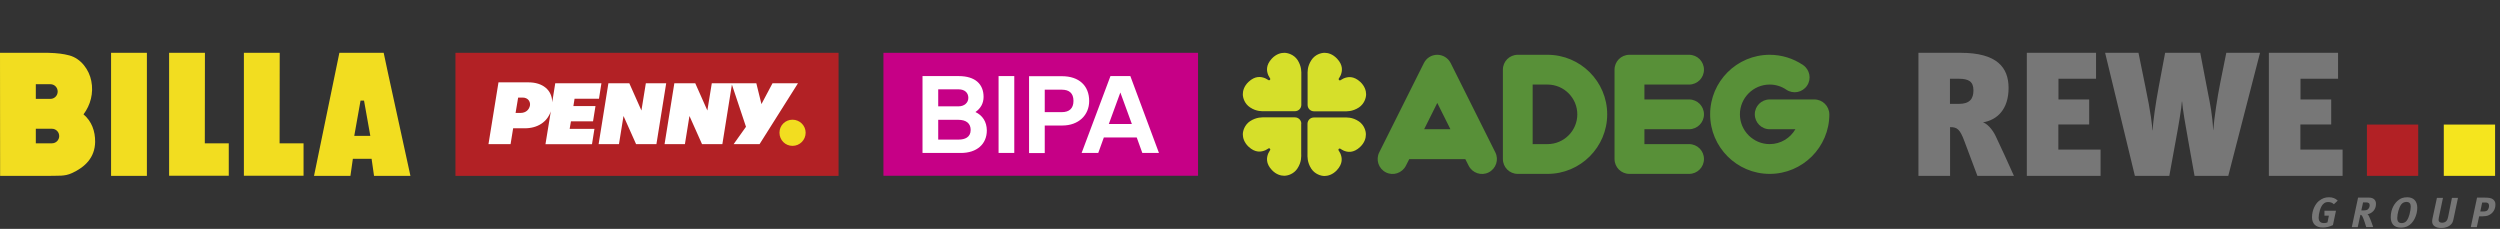
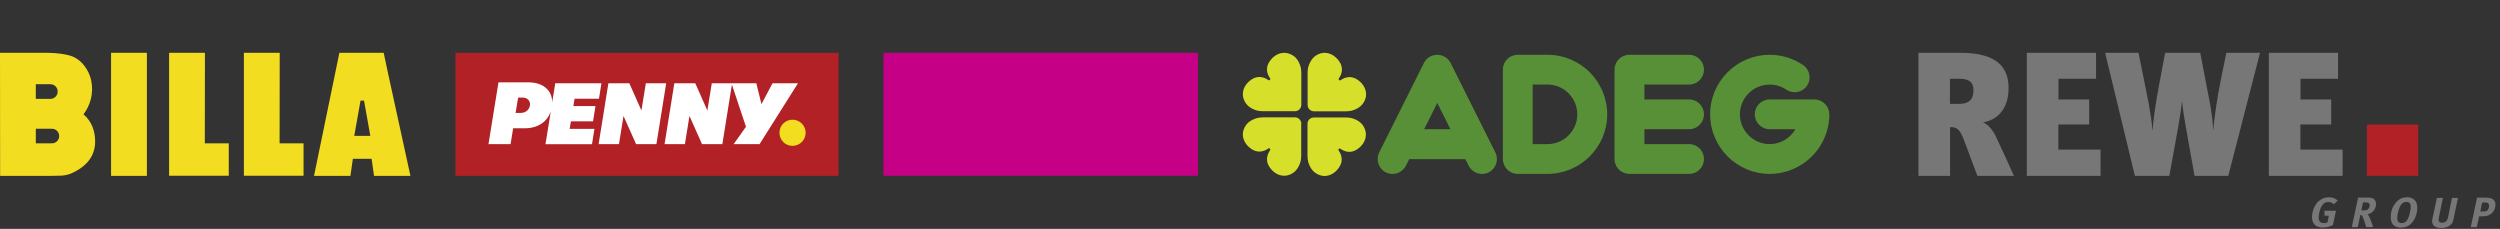
<svg xmlns="http://www.w3.org/2000/svg" width="426" height="39" viewBox="0 0 426 39" fill="none">
  <rect x="0" y="0" width="426" height="39" fill="#333333" stroke="none" />
  <path d="M412.062 21.227H403.322V29.966H412.062V21.227Z" fill="#B22125" />
-   <path d="M425.162 21.227H416.422V29.966H425.162V21.227Z" fill="#F5E51E" />
  <path d="M337.901 20.851C340.359 20.435 342.261 18.592 342.261 14.985C342.261 11.497 340.28 9 334.116 9L326.902 9V29.968H332.293V21.664C333.462 21.664 333.958 21.941 334.75 24.102L336.95 29.968L343.173 29.968C342.479 28.402 340.716 24.518 340.022 23.11C339.487 22.02 338.615 21.069 337.901 20.851ZM333.799 17.7H332.273V13.419H333.779C335.464 13.419 336.276 13.895 336.276 15.401C336.276 16.828 335.642 17.7 333.799 17.7ZM350.763 21.208L355.995 21.208V16.947H350.763V13.419H357.165V9L345.373 9V29.968H357.938V25.489H350.744V21.208H350.763ZM378.311 14.212C377.895 16.253 377.26 20.316 377.141 22.179H377.122C377.003 19.622 376.587 17.601 376.269 16.016L374.922 9H368.937L367.847 14.807C367.272 17.898 366.915 20.514 366.796 22.199H366.757C366.737 21.426 366.539 19.365 365.548 14.648L364.398 9H358.711L363.784 29.968H369.65L370.76 23.884C371.275 21.148 371.731 18.354 371.791 17.304H371.83C371.929 18.632 372.405 21.366 372.861 23.884L373.951 29.968H379.698L385.108 9H379.361L378.311 14.212ZM392.005 21.208H397.237V16.947H392.005V13.419H398.406V9L386.615 9V29.968H399.179V25.489H391.985V21.208H392.005ZM396.702 34.427C397.079 34.427 397.415 34.526 397.693 34.803L398.347 34.189C397.99 33.812 397.475 33.614 396.88 33.614C396.226 33.614 395.731 33.773 395.136 34.248C394.482 34.783 393.967 35.873 393.967 37.023C393.967 38.073 394.581 38.767 395.771 38.767C396.365 38.767 396.96 38.648 397.534 38.351L398.05 35.913H396.088V36.745H396.841L396.603 37.895C396.425 37.974 396.226 38.014 396.008 38.014C395.434 38.014 395.097 37.736 395.097 37.082C395.097 36.468 395.374 35.16 395.949 34.704C396.127 34.526 396.405 34.427 396.702 34.427ZM403.698 33.674H401.815L400.745 38.708H401.756L402.211 36.607C402.251 36.607 402.291 36.607 402.33 36.627C402.489 36.706 402.647 36.964 402.945 37.875L403.202 38.688H404.391C404.391 38.688 403.876 37.181 403.638 36.765C403.579 36.686 403.5 36.567 403.42 36.508C404.193 36.369 404.867 35.735 404.867 34.744C404.887 34.11 404.451 33.674 403.698 33.674ZM403.48 35.675C403.321 35.794 403.123 35.854 402.687 35.854H402.37L402.667 34.486H403.163C403.579 34.486 403.797 34.625 403.797 34.982C403.797 35.2 403.678 35.517 403.48 35.675ZM410.198 33.614C409.425 33.614 409.009 33.852 408.732 34.07C408.078 34.546 407.384 35.556 407.384 36.983C407.384 38.034 407.86 38.787 409.108 38.787C409.524 38.787 409.921 38.708 410.238 38.549C411.249 38.073 411.903 36.686 411.903 35.418C411.903 34.308 411.308 33.614 410.198 33.614ZM410.079 37.637C409.841 37.915 409.544 38.014 409.267 38.014C408.751 38.014 408.494 37.776 408.494 37.142C408.494 36.468 408.771 35.358 409.168 34.843C409.366 34.566 409.703 34.407 410.04 34.407C410.595 34.407 410.793 34.724 410.793 35.219C410.773 35.913 410.515 37.102 410.079 37.637ZM417.174 36.904C417.115 37.181 417.095 37.221 417.055 37.34C416.936 37.697 416.619 37.954 416.163 37.954C415.827 37.954 415.609 37.836 415.549 37.617C415.529 37.518 415.529 37.3 415.589 37.023L416.282 33.713H415.252L414.499 37.221C414.459 37.4 414.439 37.598 414.439 37.756C414.439 38.41 414.994 38.846 415.985 38.846C416.917 38.846 417.293 38.529 417.491 38.39C417.888 38.093 418.007 37.756 418.125 37.102L418.839 33.713H417.808L417.174 36.904ZM424.725 33.911C424.487 33.753 424.111 33.674 423.417 33.674H422.089L421.019 38.708H422.049L422.446 36.864H422.981C423.377 36.864 423.813 36.805 424.051 36.686C424.804 36.349 425.22 35.695 425.22 34.843C425.24 34.447 425.042 34.11 424.725 33.911ZM423.893 35.794C423.754 35.953 423.556 36.032 423.159 36.032H422.644L422.961 34.506H423.575C423.952 34.506 424.13 34.704 424.13 35.041C424.15 35.319 424.031 35.596 423.893 35.794Z" fill="#777777" />
  <path d="M221.746 21.089C221.746 20.792 221.627 20.514 221.429 20.316C221.231 20.118 220.953 19.999 220.656 19.999H215.563C215.107 19.999 214.136 19.92 213.006 20.653C212.094 21.267 211.777 22.278 211.777 22.892C211.777 23.448 211.976 24.26 212.748 24.993C213.898 26.064 214.889 25.905 215.602 25.608C215.701 25.568 215.86 25.469 215.959 25.41C216.058 25.35 216.236 25.172 216.395 25.33C216.554 25.489 216.375 25.647 216.316 25.766C216.256 25.865 216.157 26.024 216.118 26.123C215.82 26.836 215.662 27.847 216.732 28.977C217.465 29.75 218.258 29.948 218.833 29.948C219.447 29.948 220.458 29.651 221.072 28.719C221.825 27.59 221.726 26.618 221.726 26.163V21.089H221.746ZM231.536 20.673C230.406 19.92 229.435 20.019 228.98 20.019L223.886 20.019C223.589 20.019 223.312 20.138 223.113 20.336C222.915 20.534 222.796 20.812 222.796 21.109V26.202C222.796 26.658 222.717 27.629 223.45 28.759C224.065 29.67 225.075 29.988 225.69 29.988C226.245 29.988 227.057 29.789 227.79 29.016C228.861 27.867 228.702 26.876 228.405 26.163C228.365 26.064 228.266 25.905 228.207 25.806C228.147 25.707 227.969 25.528 228.127 25.37C228.286 25.211 228.464 25.39 228.563 25.449C228.662 25.509 228.821 25.608 228.92 25.647C229.634 25.964 230.644 26.103 231.774 25.033C232.547 24.3 232.745 23.507 232.745 22.932C232.765 22.318 232.448 21.287 231.536 20.673ZM218.833 9C218.278 9 217.465 9.198 216.732 9.971C215.662 11.12 215.82 12.111 216.118 12.825C216.157 12.924 216.256 13.082 216.316 13.182C216.375 13.281 216.554 13.459 216.395 13.618C216.236 13.776 216.058 13.598 215.959 13.538C215.86 13.479 215.701 13.38 215.602 13.34C214.889 13.043 213.878 12.884 212.748 13.954C211.976 14.688 211.777 15.48 211.777 16.055C211.777 16.67 212.075 17.68 213.006 18.295C214.136 19.048 215.107 18.949 215.563 18.949H220.656C220.953 18.949 221.231 18.83 221.429 18.632C221.627 18.433 221.746 18.156 221.746 17.859V12.765C221.746 12.31 221.825 11.338 221.092 10.209C220.478 9.297 219.447 9 218.833 9ZM222.816 17.878C222.816 18.176 222.935 18.453 223.133 18.651C223.331 18.85 223.609 18.968 223.906 18.968L228.999 18.968C229.455 18.968 230.426 19.048 231.556 18.314C232.468 17.7 232.785 16.689 232.785 16.075C232.785 15.52 232.586 14.708 231.814 13.974C230.664 12.904 229.673 13.063 228.96 13.36C228.861 13.4 228.702 13.499 228.603 13.558C228.504 13.618 228.326 13.796 228.167 13.637C228.008 13.479 228.187 13.3 228.246 13.201C228.306 13.102 228.405 12.944 228.444 12.845C228.742 12.131 228.9 11.12 227.83 9.991C227.077 9.198 226.284 9 225.71 9C225.095 9 224.084 9.297 223.47 10.229C222.717 11.358 222.816 12.329 222.816 12.785V17.878Z" fill="#D6DF2A" />
  <path d="M309.164 16.946H301.553C300.146 16.946 299.017 18.076 299.017 19.483C299.017 20.87 300.146 22.02 301.553 22.02H305.933C305.061 23.526 303.436 24.556 301.553 24.556C298.759 24.556 296.48 22.277 296.48 19.483C296.48 16.689 298.759 14.409 301.553 14.409C302.564 14.409 303.555 14.707 304.387 15.281C305.557 16.074 307.122 15.757 307.915 14.608C308.708 13.438 308.391 11.873 307.241 11.08C305.557 9.95 303.595 9.336 301.553 9.336C295.945 9.336 291.407 13.894 291.407 19.483C291.407 25.072 295.965 29.63 301.553 29.63C307.162 29.63 311.72 25.072 311.72 19.483C311.7 18.076 310.571 16.946 309.164 16.946ZM287.819 14.409C289.227 14.409 290.356 13.28 290.356 11.873C290.356 10.466 289.227 9.336 287.819 9.336L277.653 9.336C276.246 9.336 275.116 10.466 275.116 11.873V27.093C275.116 28.5 276.246 29.63 277.653 29.63H287.819C289.227 29.63 290.356 28.5 290.356 27.093C290.356 25.686 289.227 24.556 287.819 24.556H280.209V22.02H287.819C289.227 22.02 290.356 20.89 290.356 19.483C290.356 18.076 289.227 16.946 287.819 16.946H280.209V14.409L287.819 14.409ZM263.701 24.556L261.164 24.556V14.409H263.701C266.495 14.409 268.774 16.689 268.774 19.483C268.774 22.277 266.495 24.556 263.701 24.556ZM263.701 9.336L258.627 9.336C257.22 9.336 256.091 10.466 256.091 11.873V27.093C256.091 28.5 257.22 29.63 258.627 29.63H263.701C269.309 29.63 273.867 25.072 273.867 19.483C273.867 13.894 269.309 9.336 263.701 9.336ZM242.674 22.02C243.427 20.513 244.219 18.948 244.913 17.541C245.607 18.948 246.399 20.513 247.153 22.02H242.674ZM247.192 10.743C246.756 9.891 245.884 9.336 244.913 9.336C243.942 9.336 243.07 9.871 242.634 10.743L235.024 25.963C234.39 27.212 234.905 28.738 236.153 29.372C237.402 30.006 238.928 29.491 239.562 28.242C239.562 28.242 239.78 27.806 240.137 27.113L249.689 27.113C250.046 27.826 250.264 28.242 250.264 28.242C250.898 29.491 252.424 30.006 253.673 29.372C254.921 28.738 255.437 27.212 254.802 25.963L247.192 10.743Z" fill="#589038" />
  <path d="M204.146 9L150.538 9V29.948L204.146 29.948V9Z" fill="#C60086" />
-   <path d="M166.214 19.089C167.086 18.494 167.601 17.622 167.601 16.512C167.601 14.332 166.174 12.965 163.36 12.965L157.196 12.965V26.065H163.736C166.451 26.065 168.156 24.558 168.156 22.22C168.136 20.734 167.422 19.663 166.214 19.089ZM159.872 15.224H163.36C164.37 15.224 165.005 15.799 165.005 16.671C165.005 17.543 164.271 18.118 163.36 18.118H159.872V15.224ZM163.36 23.786H159.872V20.416H163.3C164.648 20.416 165.401 21.031 165.401 22.141C165.401 23.409 164.39 23.786 163.36 23.786ZM170.157 26.065H172.833V12.965H170.157V26.065ZM185.596 17.206C185.596 14.63 183.891 12.985 180.958 12.985H175.35V26.084H178.025V21.388H181.018C183.792 21.388 185.596 19.624 185.596 17.206ZM180.938 19.108H178.025V15.284H180.938C182.167 15.284 182.92 15.858 182.92 17.186C182.92 18.514 182.167 19.108 180.938 19.108ZM192.611 12.965H189.222L184.308 26.065L187.142 26.065L188.093 23.429H193.701L194.653 26.065H197.487L192.611 12.965ZM188.945 21.13L190.907 15.759L192.869 21.13H188.945Z" fill="white" />
  <path d="M142.89 9L77.609 9V29.968L142.89 29.968V9Z" fill="#B22125" />
  <path d="M137.281 22.616C137.281 23.845 136.29 24.856 135.042 24.856C133.813 24.856 132.822 23.865 132.822 22.616C132.822 21.368 133.813 20.396 135.042 20.396C136.271 20.396 137.281 21.387 137.281 22.616Z" fill="#F2DD20" />
  <path d="M90.055 14.033C92.453 14.033 94.078 15.321 94.098 17.422L94.613 14.192L102.481 14.192L102.065 16.828H97.903L97.705 18.076H101.47L101.054 20.672H97.288L97.07 21.96H101.292L100.875 24.576L92.948 24.576L93.86 18.968C93.246 20.791 91.601 21.861 89.421 21.861H87.439L87.003 24.557H83.237L84.942 14.033L90.055 14.033ZM113.519 14.192L111.855 24.557L108.387 24.557L106.246 19.761L105.473 24.557H102.005L103.67 14.192H107.237L109.298 18.829L110.051 14.192L113.519 14.192ZM129.751 17.739L131.633 14.192L135.973 14.192L129.433 24.557H125.014L127.115 21.604L124.717 14.41L123.092 24.557H119.623L117.483 19.761L116.71 24.557H113.242L114.907 14.192H118.474L120.535 18.829L121.288 14.192L128.879 14.192L129.751 17.739ZM87.855 19.245H88.687C89.619 19.245 90.194 18.671 90.312 17.937C90.392 17.303 89.956 16.629 89.084 16.629H88.291L87.855 19.245Z" fill="white" />
  <path d="M47.663 9C45.76 9 44.373 9 41.559 9C41.559 9 41.559 24.022 41.559 29.948H41.579C46.196 29.948 51.725 29.948 51.725 29.948C51.725 27.411 51.725 26.519 51.725 24.419H47.643C47.663 17.462 47.663 9 47.663 9ZM15.557 13.796C15.2 11.933 13.833 9.971 11.792 9.436C10.801 9.178 9.79 9.04 8.185 9L0 9L0.02 29.968H8.324C9.949 29.908 10.999 30.087 12.268 29.492C14.527 28.462 16.172 26.817 16.211 24.181C16.231 22.338 15.617 20.653 14.229 19.484C15.418 17.918 15.973 15.857 15.557 13.796ZM6.104 14.351L8.601 14.351C9.275 14.351 9.83 14.906 9.83 15.6C9.83 16.293 9.275 16.848 8.601 16.848H6.104V14.351ZM8.859 24.419H6.104L6.104 21.941H8.859C9.533 21.941 10.088 22.496 10.088 23.19C10.088 23.864 9.533 24.419 8.859 24.419ZM65.38 9H65.083L57.83 9L53.509 29.968L59.712 29.968C59.851 29.076 59.99 28.085 60.128 27.054H63.319C63.458 28.085 63.597 29.076 63.735 29.968H69.938C69.958 29.968 65.46 9.575 65.38 9ZM60.366 23.15L61.436 17.145H62.031L63.101 23.15L60.366 23.15ZM18.926 9C18.926 9 18.926 24.042 18.926 29.968C21.661 29.968 22.95 29.968 25.03 29.968C25.03 23.17 25.03 9 25.03 9C23.108 9 21.721 9 18.926 9ZM34.92 9C33.017 9 31.63 9 28.816 9C28.816 9 28.816 24.022 28.816 29.948H28.835C33.453 29.948 38.982 29.948 38.982 29.948C38.982 27.411 38.982 26.519 38.982 24.419H34.9C34.92 17.462 34.92 9 34.92 9Z" fill="#F2DD20" />
</svg>